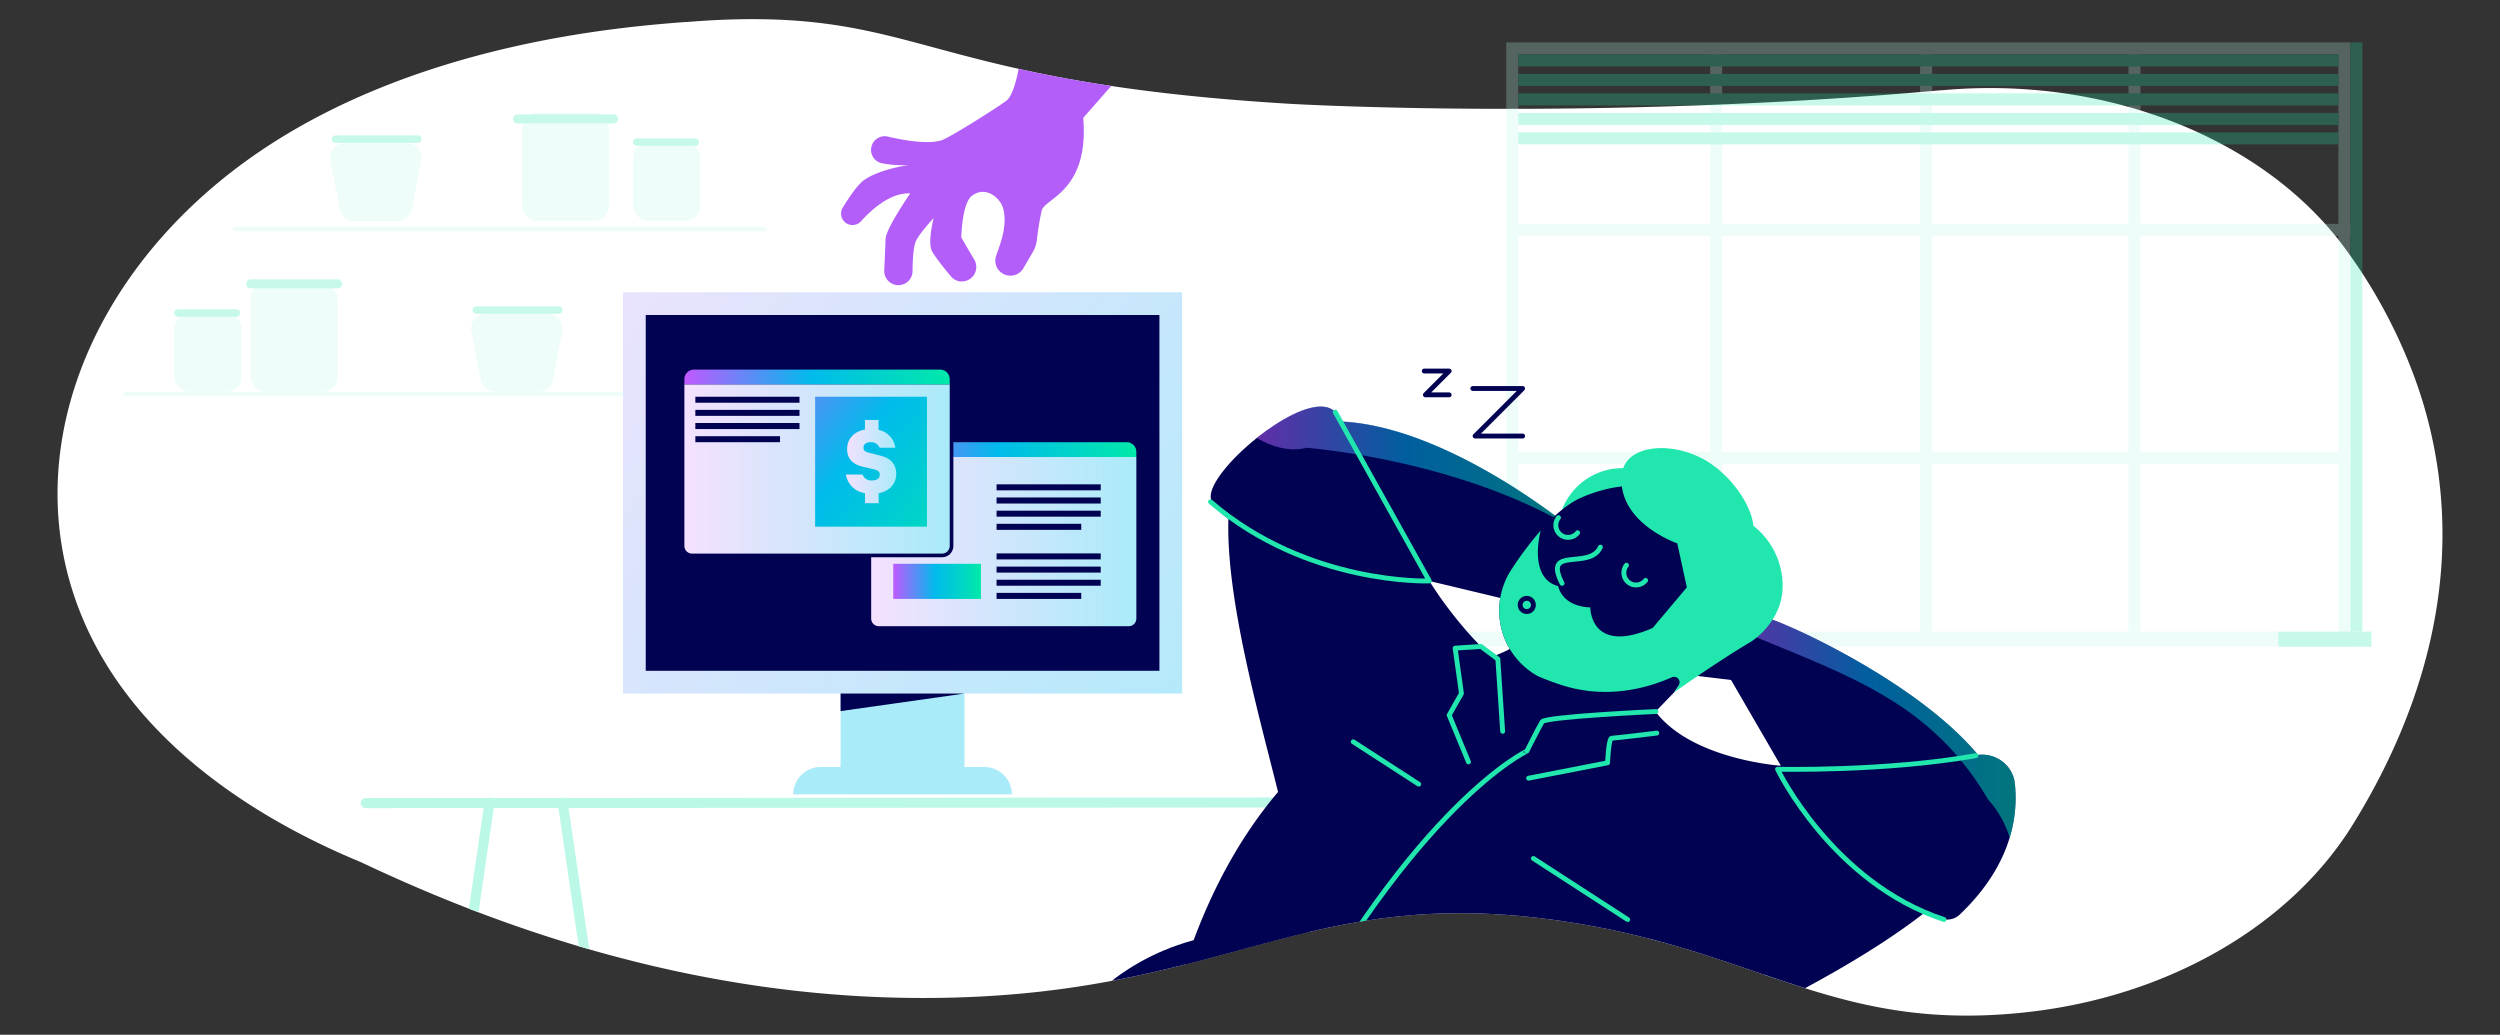
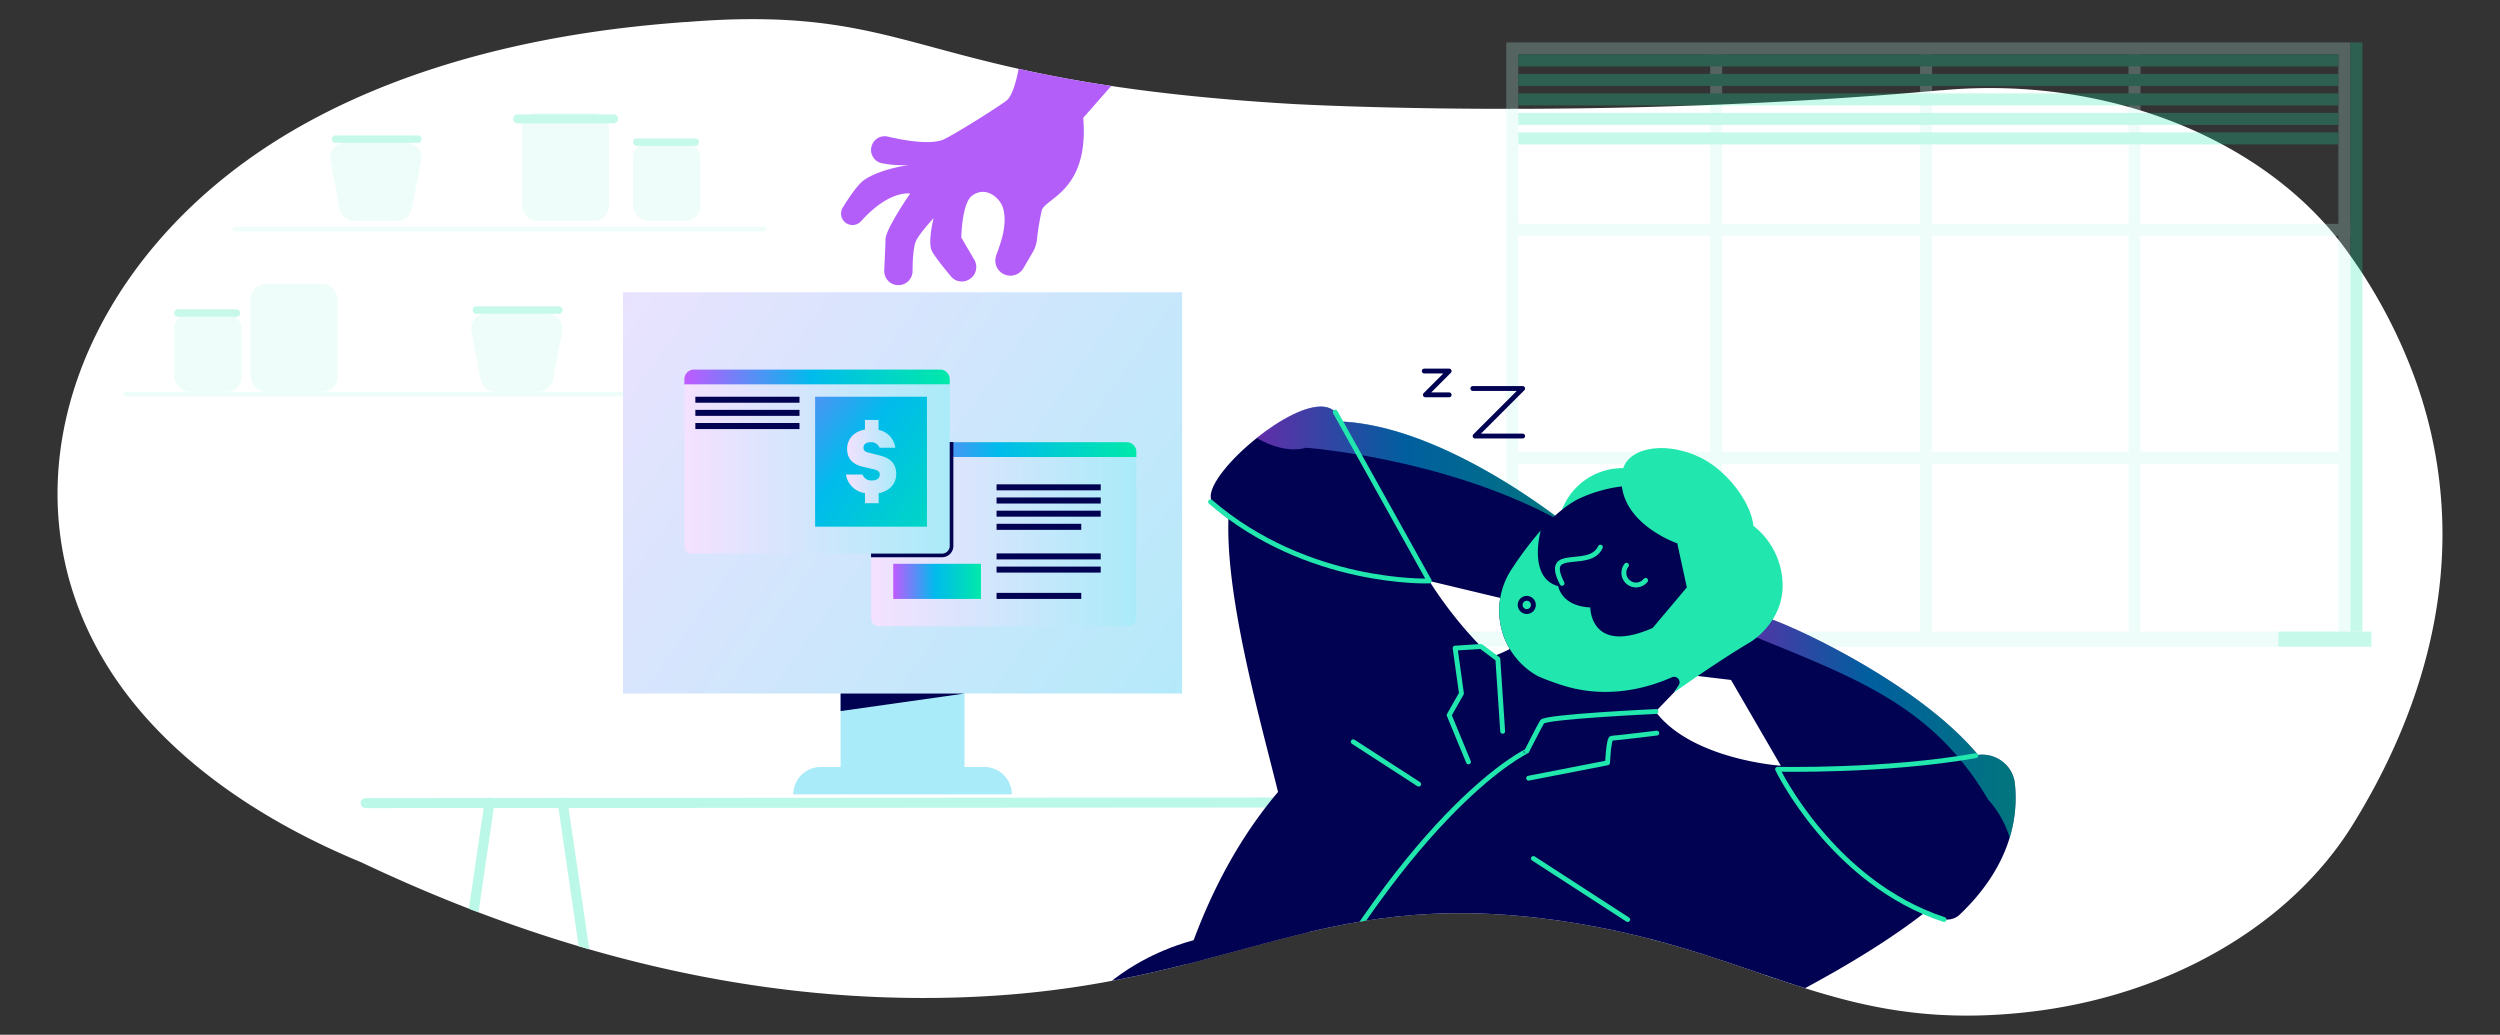
<svg xmlns="http://www.w3.org/2000/svg" xmlns:xlink="http://www.w3.org/1999/xlink" viewBox="0 0 841.99 348.5">
  <rect x="0" y="0" width="841.99" height="348.5" fill="#333333" stroke="none" />
  <defs>
    <style>.cls-1,.cls-18,.cls-24,.cls-27,.cls-29,.cls-4,.cls-9{fill:none;}.cls-2{fill:#fff;}.cls-3{opacity:0.25;}.cls-24,.cls-4,.cls-9{stroke:#bcf8e7;}.cls-4{stroke-width:4.04px;}.cls-5,.cls-7{fill:#bcf8e7;}.cls-6,.cls-8{fill:#1fe6ae;}.cls-7,.cls-8{fill-rule:evenodd;}.cls-24,.cls-27,.cls-29,.cls-9{stroke-linecap:round;stroke-linejoin:round;}.cls-9{stroke-width:1.51px;}.cls-10{clip-path:url(#clip-path);}.cls-11{fill:url(#linear-gradient);}.cls-12{fill:#020252;}.cls-13{fill:url(#linear-gradient-2);}.cls-14{fill:url(#linear-gradient-3);}.cls-15{fill:url(#linear-gradient-4);}.cls-16{fill:url(#linear-gradient-5);}.cls-17{fill:url(#linear-gradient-6);}.cls-18,.cls-29{stroke:#020252;}.cls-18{stroke-miterlimit:10;stroke-width:2.46px;}.cls-19{fill:url(#linear-gradient-7);}.cls-20{fill:url(#linear-gradient-8);}.cls-21{fill:url(#linear-gradient-9);}.cls-22{fill:url(#linear-gradient-10);}.cls-23{fill:#b45ef9;}.cls-24{stroke-width:3.38px;}.cls-25,.cls-26{opacity:0.5;}.cls-25{fill:url(#linear-gradient-11);}.cls-26{fill:url(#linear-gradient-12);}.cls-27{stroke:#21e6ad;}.cls-27,.cls-29{stroke-width:1.64px;}.cls-28{fill:#21e6ad;}</style>
    <clipPath id="clip-path">
      <path class="cls-1" d="M230.92,7.4c-22,1.71-92.94,7.22-147.57,46.49C20.87,98.8-1.53,174.31,41.89,232.74c23.64,31.82,60.08,49.54,79.82,57.7,82.58,39.17,149.36,46.33,195.09,45.63,96.9-1.48,123-38.63,209.52-25.83,59,8.73,85.39,31.71,135.79,31.81h.62c5.24,0,10.74-.27,16.56-.81,1.19-.11,2.38-.23,3.56-.37,47.59-5.31,88.39-29.2,109.35-62.81,14.94-24,30.37-58.29,30.41-98v-.36a153.25,153.25,0,0,0-9.19-52A175.89,175.89,0,0,0,790.3,84.33c-27.06-37.48-80.46-58.8-135.43-54l-.7.06-.38,0C536.86,40.92,435.06,35,435.06,35,319.62,28.18,311.23,6.45,253.38,6.45c-6.73,0-14.14.3-22.46,1" />
    </clipPath>
    <linearGradient id="linear-gradient" x1="172.64" y1="73.02" x2="435.51" y2="259.13" gradientUnits="userSpaceOnUse">
      <stop offset="0" stop-color="#f4e1ff" />
      <stop offset="1" stop-color="#aaebf9" />
    </linearGradient>
    <linearGradient id="linear-gradient-2" x1="240.42" y1="24819.62" x2="367.63" y2="24909.68" gradientTransform="matrix(1, 0, 0, -0.18, 0, 4797.67)" xlink:href="#linear-gradient" />
    <linearGradient id="linear-gradient-3" x1="231.17" y1="-52098.42" x2="379.74" y2="-51993.24" gradientTransform="translate(0 3818.26) scale(1 0.07)" xlink:href="#linear-gradient" />
    <linearGradient id="linear-gradient-4" x1="293.36" y1="182.42" x2="382.72" y2="182.42" xlink:href="#linear-gradient" />
    <linearGradient id="linear-gradient-5" x1="293.36" y1="49029.31" x2="382.72" y2="49029.31" gradientTransform="matrix(1, 0, 0, -0.08, 0, 4262.57)" gradientUnits="userSpaceOnUse">
      <stop offset="0" stop-color="#c059ff" />
      <stop offset="0.48" stop-color="#00bbec" />
      <stop offset="1" stop-color="#00e9a9" />
    </linearGradient>
    <linearGradient id="linear-gradient-6" x1="300.84" y1="195.8" x2="330.38" y2="195.8" gradientTransform="matrix(1, 0, 0, 1, 0, 0)" xlink:href="#linear-gradient-5" />
    <linearGradient id="linear-gradient-7" x1="230.5" y1="157.95" x2="319.86" y2="157.95" xlink:href="#linear-gradient" />
    <linearGradient id="linear-gradient-8" x1="230.5" y1="49321.04" x2="319.86" y2="49321.04" xlink:href="#linear-gradient-5" />
    <linearGradient id="linear-gradient-9" x1="244.17" y1="119.11" x2="335.56" y2="186.68" gradientTransform="matrix(1, 0, 0, 1, 0, 0)" xlink:href="#linear-gradient-5" />
    <linearGradient id="linear-gradient-10" x1="284.91" y1="155.48" x2="301.81" y2="155.48" xlink:href="#linear-gradient" />
    <linearGradient id="linear-gradient-11" x1="423.24" y1="156.76" x2="527.59" y2="156.76" gradientTransform="matrix(1, 0, 0, 1, 0, 0)" xlink:href="#linear-gradient-5" />
    <linearGradient id="linear-gradient-12" x1="582.81" y1="243.3" x2="678.85" y2="243.3" gradientTransform="matrix(1, 0, 0, 1, 0, 0)" xlink:href="#linear-gradient-5" />
  </defs>
  <g id="Layer_4" data-name="Layer 4">
    <g id="Artwork_73" data-name="Artwork 73">
      <path class="cls-2" d="M230.92,7.4c-22,1.71-92.94,7.22-147.57,46.49C20.87,98.8-1.53,174.31,41.89,232.74c23.64,31.82,60.08,49.54,79.82,57.7,82.58,39.17,149.36,46.33,195.09,45.63,96.9-1.48,123-38.63,209.52-25.83,59,8.73,85.39,31.71,135.79,31.81h.62c5.24,0,10.74-.27,16.56-.81,1.19-.11,2.38-.23,3.56-.37,47.59-5.31,88.39-29.2,109.35-62.81,14.94-24,30.37-58.29,30.41-98v-.36a153.25,153.25,0,0,0-9.19-52A175.89,175.89,0,0,0,790.3,84.33c-27.06-37.48-80.46-58.8-135.43-54l-.7.06-.38,0C536.86,40.92,435.06,35,435.06,35,319.62,28.18,311.23,6.45,253.38,6.45c-6.73,0-14.14.3-22.46,1" />
    </g>
    <g id="Scenes_Wall_Window" data-name="Scenes/Wall/Window" class="cls-3">
      <g id="Scenes_Wall_Window_Large_Window_1" data-name="Scenes/Wall/Window/Large Window 1">
        <g id="Group-32">
          <rect id="Rectangle" class="cls-4" x="509.33" y="16.31" width="280.25" height="199.46" />
          <rect id="Rectangle-2" data-name="Rectangle" class="cls-5" x="494.18" y="212.74" width="304.49" height="5.05" />
          <rect id="Rectangle-3" data-name="Rectangle" class="cls-6" x="767.36" y="212.74" width="31.31" height="5.05" />
          <rect id="Rectangle-4" data-name="Rectangle" class="cls-6" x="791.6" y="14.29" width="4.04" height="198.45" />
          <rect id="Rectangle-5" data-name="Rectangle" class="cls-5" x="716.87" y="18.33" width="4.04" height="194.41" />
          <rect id="Rectangle-Copy-22" class="cls-5" x="646.68" y="18.33" width="4.04" height="194.41" />
          <rect id="Rectangle-Copy-23" class="cls-5" x="575.98" y="18.33" width="4.04" height="194.41" />
          <rect id="Rectangle-6" data-name="Rectangle" class="cls-5" x="509.84" y="152.15" width="281.77" height="4.04" />
          <rect id="Rectangle-Copy-10" class="cls-5" x="509.84" y="75.39" width="281.77" height="4.04" />
          <rect id="Rectangle-Copy-11" class="cls-6" x="511.35" y="18.33" width="276.21" height="4.04" />
          <rect id="Rectangle-Copy-11-2" data-name="Rectangle-Copy-11" class="cls-6" x="511.35" y="24.9" width="276.21" height="4.04" />
          <rect id="Rectangle-Copy-11-3" data-name="Rectangle-Copy-11" class="cls-6" x="511.35" y="31.46" width="276.21" height="4.04" />
          <rect id="Rectangle-Copy-11-4" data-name="Rectangle-Copy-11" class="cls-6" x="511.35" y="38.03" width="276.21" height="4.04" />
          <rect id="Rectangle-Copy-11-5" data-name="Rectangle-Copy-11" class="cls-6" x="511.35" y="44.59" width="276.21" height="4.04" />
        </g>
      </g>
    </g>
    <g id="Scenes_Wall_Shelves" data-name="Scenes/Wall/Shelves" class="cls-3">
      <g id="Scenes_Wall_Shelves_Containers_2" data-name="Scenes/Wall/Shelves/Containers 2">
        <g id="Group-7">
          <rect id="Rectangle-Copy-5" class="cls-5" x="213.19" y="48.12" width="22.72" height="26.26" rx="5.05" />
          <path id="Rectangle-Copy-10-2" data-name="Rectangle-Copy-10" class="cls-7" d="M116.3,48.12h20.59a5.06,5.06,0,0,1,5.05,5.05,5.2,5.2,0,0,1-.09,1l-3.11,16.16a5,5,0,0,1-5,4.09H119.4a5.06,5.06,0,0,1-5-4.09l-3.1-16.16a5,5,0,0,1,4-5.91A5.21,5.21,0,0,1,116.3,48.12Z" />
          <rect id="Rectangle-Copy-6" class="cls-5" x="175.83" y="38.03" width="29.29" height="36.36" rx="5.05" />
          <path id="Rectangle-Copy-8" class="cls-8" d="M174.31,38.53h32.32a1.51,1.51,0,0,1,1.51,1.52h0a1.51,1.51,0,0,1-1.51,1.51H174.31a1.52,1.52,0,0,1-1.51-1.51h0A1.52,1.52,0,0,1,174.31,38.53Z" />
          <path id="Rectangle-Copy-11-6" data-name="Rectangle-Copy-11" class="cls-8" d="M113,45.6h27.77A1.26,1.26,0,0,1,142,46.86h0a1.25,1.25,0,0,1-1.26,1.26H113a1.25,1.25,0,0,1-1.26-1.26h0A1.26,1.26,0,0,1,113,45.6Z" />
          <path id="Rectangle-Copy-9" class="cls-8" d="M214.46,46.61h19.69a1.26,1.26,0,0,1,1.26,1.26h0a1.25,1.25,0,0,1-1.26,1.26H214.46a1.26,1.26,0,0,1-1.27-1.26h0A1.27,1.27,0,0,1,214.46,46.61Z" />
          <line id="Line" class="cls-9" x1="257.38" y1="77.16" x2="79.13" y2="77.16" />
          <g id="Group-6">
            <path id="Rectangle-Copy-13" class="cls-7" d="M42.27,132H211.43a.76.76,0,0,1,.75.76h0a.76.76,0,0,1-.75.75H42.27a.76.76,0,0,1-.76-.75h0A.76.76,0,0,1,42.27,132Z" />
            <g id="Group">
              <rect id="Rectangle-Copy-14" class="cls-5" x="58.68" y="105.69" width="22.72" height="26.26" rx="5.05" />
              <path id="Rectangle-Copy-19" class="cls-8" d="M59.94,104.18H79.63a1.25,1.25,0,0,1,1.26,1.26h0a1.25,1.25,0,0,1-1.26,1.26H59.94a1.25,1.25,0,0,1-1.26-1.26h0A1.25,1.25,0,0,1,59.94,104.18Z" />
            </g>
            <g id="Group-4">
              <path id="Rectangle-Copy-15" class="cls-7" d="M163.76,105.69h20.6a5.05,5.05,0,0,1,5,6l-3.11,16.16a5.06,5.06,0,0,1-5,4.1H166.87a5.06,5.06,0,0,1-5-4.1l-3.11-16.16a5,5,0,0,1,5-6Z" />
              <path id="Rectangle-Copy-18" class="cls-8" d="M160.43,103.17H188.2a1.25,1.25,0,0,1,1.26,1.26h0a1.25,1.25,0,0,1-1.26,1.26H160.43a1.26,1.26,0,0,1-1.27-1.26h0A1.26,1.26,0,0,1,160.43,103.17Z" />
            </g>
            <g id="Group-2">
              <rect id="Rectangle-Copy-16" class="cls-5" x="84.43" y="95.59" width="29.29" height="36.36" rx="5.05" />
-               <path id="Rectangle-Copy-17" class="cls-8" d="M84.43,94.08h29.29a1.51,1.51,0,0,1,1.51,1.51h0a1.52,1.52,0,0,1-1.51,1.52H84.43a1.52,1.52,0,0,1-1.52-1.52h0A1.51,1.51,0,0,1,84.43,94.08Z" />
            </g>
          </g>
        </g>
      </g>
    </g>
    <g class="cls-10">
      <rect class="cls-11" x="209.82" y="98.44" width="188.31" height="135.14" />
-       <rect class="cls-12" x="244.06" y="79.5" width="119.84" height="173.01" transform="translate(469.99 -137.97) rotate(90)" />
      <rect class="cls-13" x="283.11" y="233.58" width="41.74" height="24.74" />
      <path class="cls-14" d="M276.41,258.32h55.14a9.23,9.23,0,0,1,9.23,9.23v0a0,0,0,0,1,0,0h-73.6a0,0,0,0,1,0,0v0A9.23,9.23,0,0,1,276.41,258.32Z" />
      <polygon class="cls-12" points="324.85 233.58 283.11 239.49 283.11 233.58 324.85 233.58" />
      <path class="cls-15" d="M293.36,153.91h89.36a0,0,0,0,1,0,0v54.41a2.59,2.59,0,0,1-2.59,2.59H296a2.59,2.59,0,0,1-2.59-2.59V153.91A0,0,0,0,1,293.36,153.91Z" />
      <path class="cls-16" d="M296.61,148.93h82.86a3.25,3.25,0,0,1,3.25,3.25v1.73a0,0,0,0,1,0,0H293.36a0,0,0,0,1,0,0v-1.73A3.25,3.25,0,0,1,296.61,148.93Z" />
      <rect class="cls-12" x="335.64" y="163.12" width="35.08" height="2.03" />
      <rect class="cls-12" x="335.64" y="167.55" width="35.08" height="2.03" />
      <rect class="cls-12" x="335.64" y="171.98" width="35.08" height="2.03" />
      <rect class="cls-12" x="335.64" y="176.42" width="28.52" height="2.03" />
      <rect class="cls-12" x="335.64" y="186.38" width="35.08" height="2.03" />
      <rect class="cls-12" x="335.64" y="190.82" width="35.08" height="2.03" />
-       <rect class="cls-12" x="335.64" y="195.25" width="35.08" height="2.03" />
      <rect class="cls-12" x="335.64" y="199.68" width="28.52" height="2.03" />
      <rect class="cls-17" x="300.84" y="189.89" width="29.54" height="11.82" />
      <path class="cls-18" d="M293.36,186.45h23.93a2.57,2.57,0,0,0,2.57-2.56v-35" />
      <path class="cls-19" d="M230.5,129.45h89.36a0,0,0,0,1,0,0v54.41a2.59,2.59,0,0,1-2.59,2.59H233.09a2.59,2.59,0,0,1-2.59-2.59V129.45A0,0,0,0,1,230.5,129.45Z" />
      <path class="cls-20" d="M233.75,124.47h82.86a3.25,3.25,0,0,1,3.25,3.25v1.73a0,0,0,0,1,0,0H230.5a0,0,0,0,1,0,0v-1.73A3.25,3.25,0,0,1,233.75,124.47Z" />
      <rect class="cls-12" x="234.19" y="133.61" width="35.08" height="2.03" />
      <rect class="cls-12" x="234.19" y="138.04" width="35.08" height="2.03" />
      <rect class="cls-12" x="234.19" y="142.47" width="35.08" height="2.03" />
-       <rect class="cls-12" x="234.19" y="146.9" width="28.52" height="2.03" />
      <rect class="cls-21" x="274.53" y="133.61" width="37.66" height="43.76" />
      <path class="cls-22" d="M291.32,166.08a7.49,7.49,0,0,1-6.41-6.27h5.59a3.09,3.09,0,0,0,3.26,2c1.5,0,2.54-.71,2.54-1.89s-.68-1.54-2.15-1.9l-3.54-.82c-2.94-.72-5.3-2.29-5.3-6,0-3.44,2.4-5.91,6-6.52v-3.25h4.59v3.36a7.06,7.06,0,0,1,5.65,6h-5.3a3.06,3.06,0,0,0-3-1.86c-1.47,0-2.43.71-2.43,1.79s.6,1.43,1.71,1.72l3.91,1c3.5.86,5.4,2.83,5.4,6.16,0,3.54-2.43,5.84-5.9,6.51v3.37h-4.59Z" />
      <path class="cls-23" d="M344.47,13.5s-1.56,17.5-5.56,20.44-19.18,12.45-21.73,13.28C312.4,48.76,303.86,47.15,299,46a4.56,4.56,0,0,0-5.21,2.58h0A4.56,4.56,0,0,0,297.15,55a35.58,35.58,0,0,0,9.09.56s-9.6,1.25-15.11,5c-2.28,1.55-5.35,6.18-7.31,9.38A3.87,3.87,0,0,0,285,75.16h0a3.89,3.89,0,0,0,5-.65c3.25-3.63,9.78-9.74,16.56-9.36,0,0-8.24,11.9-8.32,15.44,0,1.39-.25,6.38-.43,10.43A4.76,4.76,0,0,0,303.18,96h0a4.76,4.76,0,0,0,4.17-4.69c0-3.57.26-8.43,1.22-10.3,1.46-2.86,5.88-7.56,5.88-7.56s-2,7.73-.7,10.83c.68,1.63,4.12,5.92,6.54,8.83a4.73,4.73,0,0,0,5.74,1.2l.1-.05a4.84,4.84,0,0,0,2-6.8c-2-3.39-4.37-7.47-4.37-7.47s.19-11.37,3.53-14,7.09-1.18,9.38,1.82,2,8.4.51,13.35c-.53,1.71-1.11,3.38-1.65,4.85a5.09,5.09,0,0,0,3.31,6.63h0a5.08,5.08,0,0,0,5.84-2.31l3.16-5.41a10.62,10.62,0,0,0,1.39-4.16,91.07,91.07,0,0,1,1.6-9.79c1-4.27,16.06-6.43,14-31.28l14.69-16.72Z" />
      <line id="Path-47-Copy" class="cls-24" x1="164.86" y1="270.31" x2="138.18" y2="452.7" />
      <line id="Path-47-Copy-2" class="cls-24" x1="189.52" y1="270.31" x2="216.2" y2="452.7" />
      <line id="Path-47" class="cls-24" x1="564.09" y1="270.31" x2="537.4" y2="452.7" />
      <line id="Path-47-Copy-3" class="cls-24" x1="587.73" y1="270.31" x2="614.41" y2="452.7" />
      <line id="Path-46" class="cls-24" x1="628.93" y1="270.15" x2="123.15" y2="270.48" />
      <path class="cls-12" d="M354.45,355.08C343.13,379,342.29,407.46,346.2,444h279v-7.6c0-67.7-59.17-122.58-132.16-122.58H423.36C393.65,313.84,366.41,329.86,354.45,355.08Z" />
      <path class="cls-12" d="M673.84,266.06a4.09,4.09,0,0,0-.36-.84,54.56,54.56,0,0,0-7.25-10.94c-20.58-24.72-65-44.83-72.67-46.7a6.15,6.15,0,0,1-1.88-.91,15.1,15.1,0,0,1-2.52-2.2l-5.75,3.6L560.72,222.3,512,216.07c-11.39,12.39-98.3,12.91-122,145.6l124.14,74.44,30.94-44.83c11.2-18.77,26.59-39.75,46-49.69,12.53-6.41,37.57-19,56.93-34.06,13-10.08,23.43-21.25,25.79-32.34A20.83,20.83,0,0,0,673.84,266.06ZM557.58,239.67l6.31-6.54,4.14-5.91L583,229l16.77,28.89S569.88,255.9,557.58,239.67Z" />
      <path class="cls-12" d="M482.1,195.84l-.71-.17.1.16c1.31,2.12,15.44,24.55,33.31,34.57,0,0-23.79,23-25.35,23.52s-55.4,32.16-55.4,32.16c.62-11.95-21.56-74.39-20.32-111.32.36-10.88,2.76-19.54,8.37-24a36.34,36.34,0,0,1,3-2.2c7.9-5.2,17-7,26.36-6.59,29,1.24,61.33,23.5,72.65,32,1.19.89,2.34,1.77,3.45,2.67a141.41,141.41,0,0,1,25.06,25.54L537.11,209Z" />
      <path class="cls-12" d="M482.21,195.84h-.72c-21.7-.22-52.9-11-66.73-20.35-.36-.24-.7-.47-1-.72-3.67-2.63-5.89-5.14-6-7.26-.32-4.56,6.87-13.12,15.53-20,1.87-1.49,3.81-2.91,5.76-4.19,8.41-5.55,16.95-8.58,20.72-4.49v0l1.77,3.12,5.33,9.36h0l1.07,1.9Z" />
      <path class="cls-25" d="M527.59,176.62c-24-13.77-51.91-20.39-69.68-23.43-10.55-1.81-17.52-2.36-18-2.39h0c-3.74,1.11-9.12.61-14.8-2.28-.62-.32-1.26-.67-1.89-1.05,1.87-1.49,3.81-2.91,5.76-4.19,8.41-5.55,16.95-8.58,20.72-4.49v0l1.77,3.12c29,1.24,61.33,23.5,72.65,32C525.33,174.84,526.48,175.72,527.59,176.62Z" />
      <path class="cls-12" d="M676.85,282.14c-2.43,8-7.42,16.95-16.83,25.9-1.74,1.66-4.09,2-6.86,1.42a19.19,19.19,0,0,1-3.08-1c-.66-.28-1.34-.59-2-.94C628.92,297.77,598.68,259,598.68,259s30.7.3,55.8-2.89c1.8-.22,3.57-.46,5.3-.74,1.94-.29,3.83-.62,5.65-1a7,7,0,0,1,.8-.12,10.88,10.88,0,0,1,2.13-.06,11.13,11.13,0,0,1,7.42,3.55l.11.1a10.71,10.71,0,0,1,2.19,3.72l.08.23a11.35,11.35,0,0,1,.45,2.19A45.93,45.93,0,0,1,676.85,282.14Z" />
      <path class="cls-26" d="M676.85,282.14a32.21,32.21,0,0,0-3-6.95,33.53,33.53,0,0,0-4.34-6l0,0a98.41,98.41,0,0,0-9.7-13.82c-19-22.61-44.42-30.67-77-44.32,0,0,.22-1.15.6-3l5.75-3.6a15.1,15.1,0,0,0,2.52,2.2,6.15,6.15,0,0,0,1.88.91c7.71,1.87,52.09,22,72.67,46.7a10.88,10.88,0,0,1,2.13-.06,11.13,11.13,0,0,1,7.42,3.55l.11.1a10.71,10.71,0,0,1,2.19,3.72.63.63,0,0,0,.08.23,11.35,11.35,0,0,1,.45,2.19A45.93,45.93,0,0,1,676.85,282.14Z" />
      <path class="cls-27" d="M557.72,239.63s-37.29,1.73-38.33,3.46-5.18,9.91-5.18,9.91S477,270.32,431.44,356" />
      <polyline class="cls-27" points="506.09 246.31 504.47 221.97 498.78 217.72 490.08 218.29 492.21 233.55 488.07 240.84 494.58 256.6" />
      <path class="cls-27" d="M514.83,262.09l26.59-5.18s.35-8.28,1.38-8.28S558,246.9,558,246.9" />
      <path class="cls-27" d="M654.74,309.7c-37.73-12.44-56.06-50.62-56.06-50.62s36.33.84,66.75-4.58" />
      <path class="cls-27" d="M449.71,138.81l31.68,56.86s-41,1.53-73.69-26.66" />
      <path class="cls-28" d="M526.08,171.67a21.83,21.83,0,0,1,20.63-14l0,8.69Z" />
      <polyline class="cls-12" points="569.26 224.82 569.26 224.83 563.89 233.14" />
      <path class="cls-12" d="M526.56,230.91l-3.9-1.2a25.64,25.64,0,0,1-4.74-2,25.24,25.24,0,0,1-8.78-36.05,119.13,119.13,0,0,1,9.78-13v0c4.32-4.91,8.86-8.89,13.39-10.94a47.46,47.46,0,0,1,13.92-3.9c16.51-2,33.48,5,36.1,25.84,1.93,15.27-2.55,24.54-6.78,29.7a21.84,21.84,0,0,1-6.3,5.47" />
-       <path class="cls-27" d="M524.89,174.34a4.1,4.1,0,0,0,6.44,5.09" />
      <path class="cls-27" d="M547.8,190.37a4.1,4.1,0,1,0,6.44,5.09" />
      <path class="cls-27" d="M539,184.27c-3.6,7.93-19.48-.66-12.9,12.2" />
      <path class="cls-28" d="M589.35,216.35c-11.08,6.56-25.46,16.79-25.46,16.79l1.48-2.3a1.86,1.86,0,0,0-2.32-2.72c-7.58,3.37-21.27,7.51-36.49,2.79a83.22,83.22,0,0,1-8.64-3.2,25.24,25.24,0,0,1-8.78-36.05,119.13,119.13,0,0,1,9.78-13c-.14.49-4.34,16,5.89,18.77,0,0,1,6.72,10.8,7.15,0,0-.09,16.13,21,6.92l11.51-13.67L564.9,183s-17-5.81-18.66-19.21a17.35,17.35,0,0,1,0-4.14c1-9.2,14.84-11.32,26.62-5.45,9.16,4.57,16.91,15.25,17.68,22.9a25.64,25.64,0,0,1,9.81,19C601,207.74,592.06,214.75,589.35,216.35Z" />
      <circle class="cls-29" cx="514.21" cy="203.74" r="2.23" />
      <polyline class="cls-29" points="496.04 130.84 512.82 130.84 496.8 146.86 512.82 146.86" />
      <polyline class="cls-29" points="479.68 124.97 488.07 124.97 480.06 132.98 488.07 132.98" />
      <line class="cls-27" x1="516.44" y1="289.13" x2="548.2" y2="309.7" />
      <line class="cls-27" x1="455.77" y1="249.83" x2="477.81" y2="264.1" />
    </g>
  </g>
</svg>